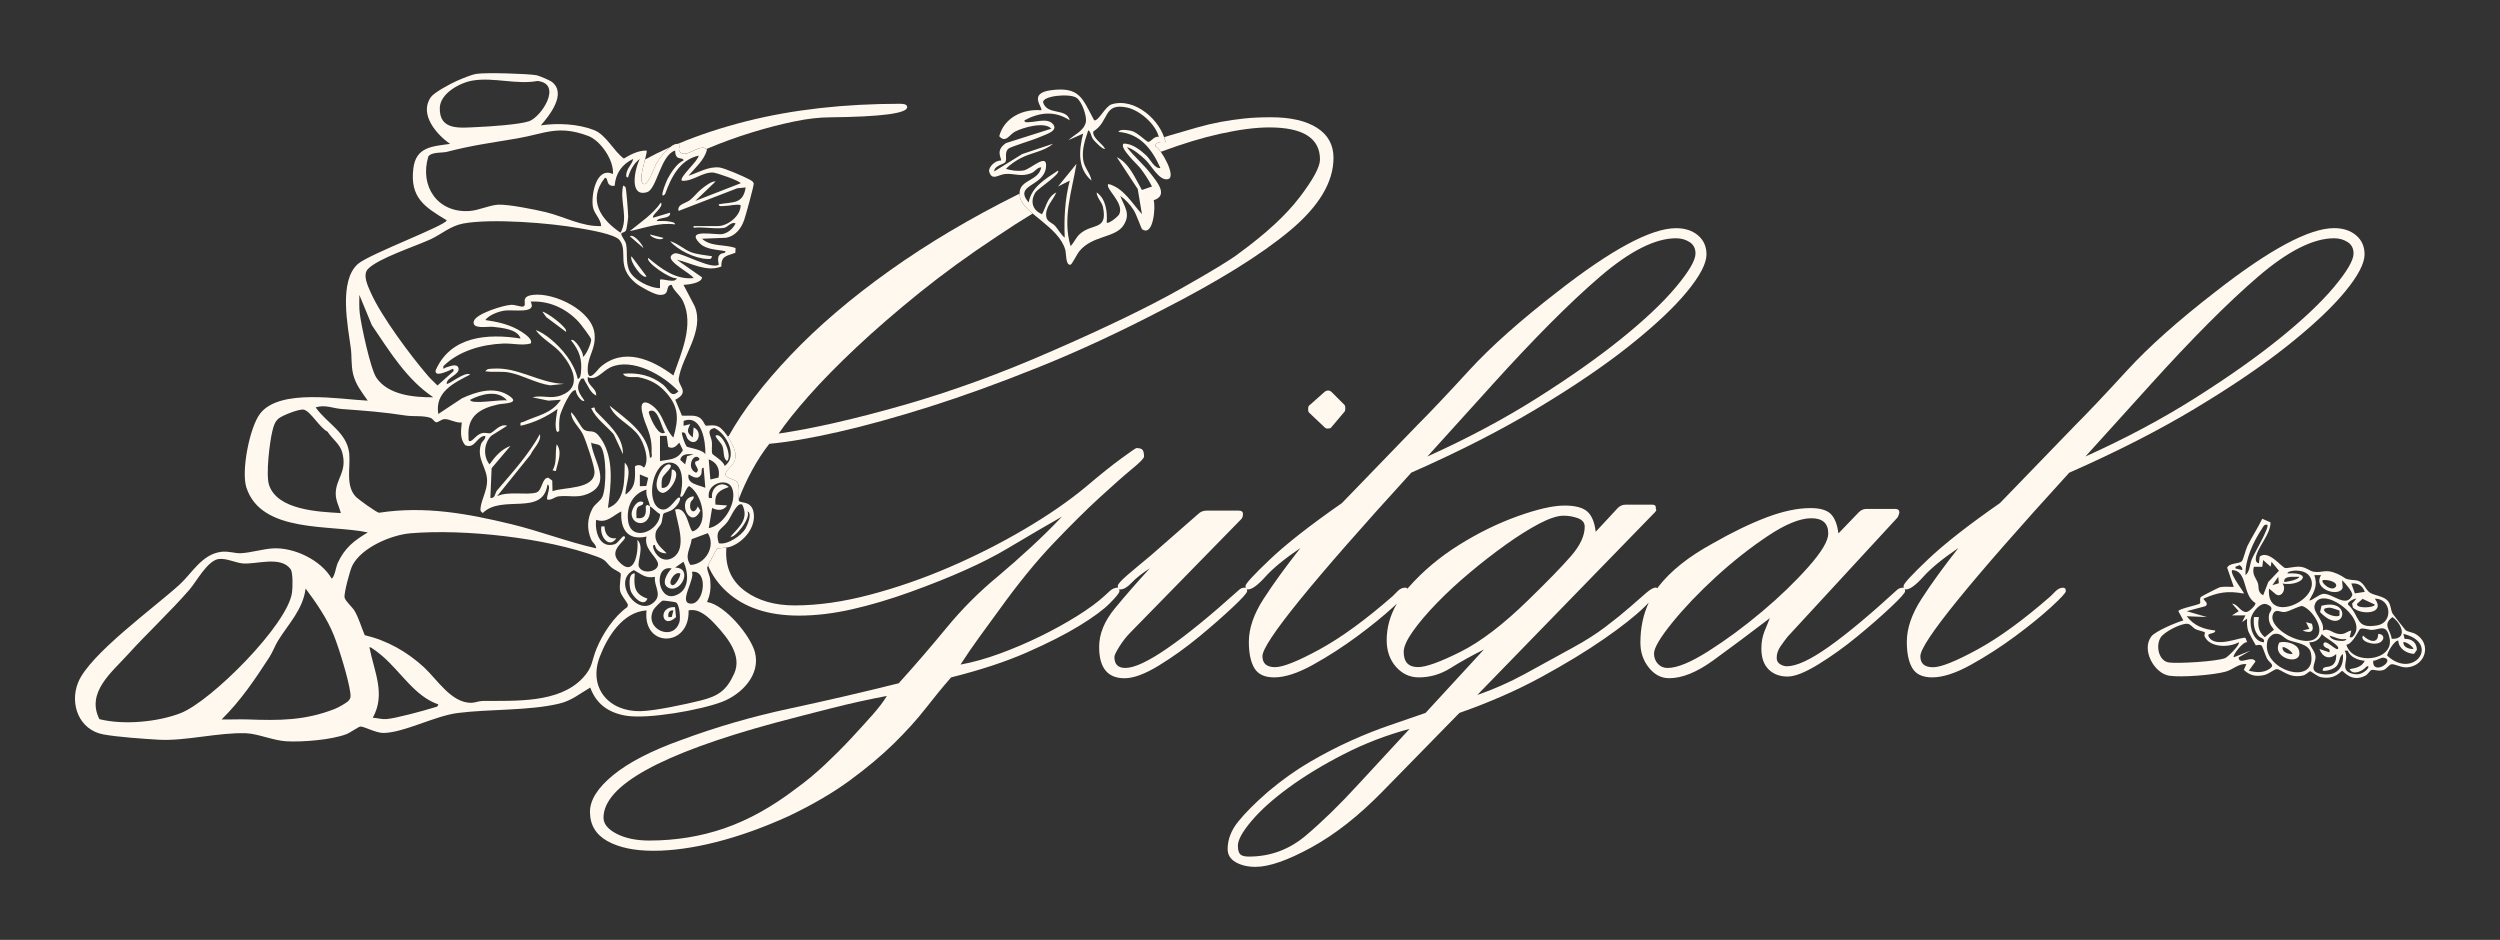
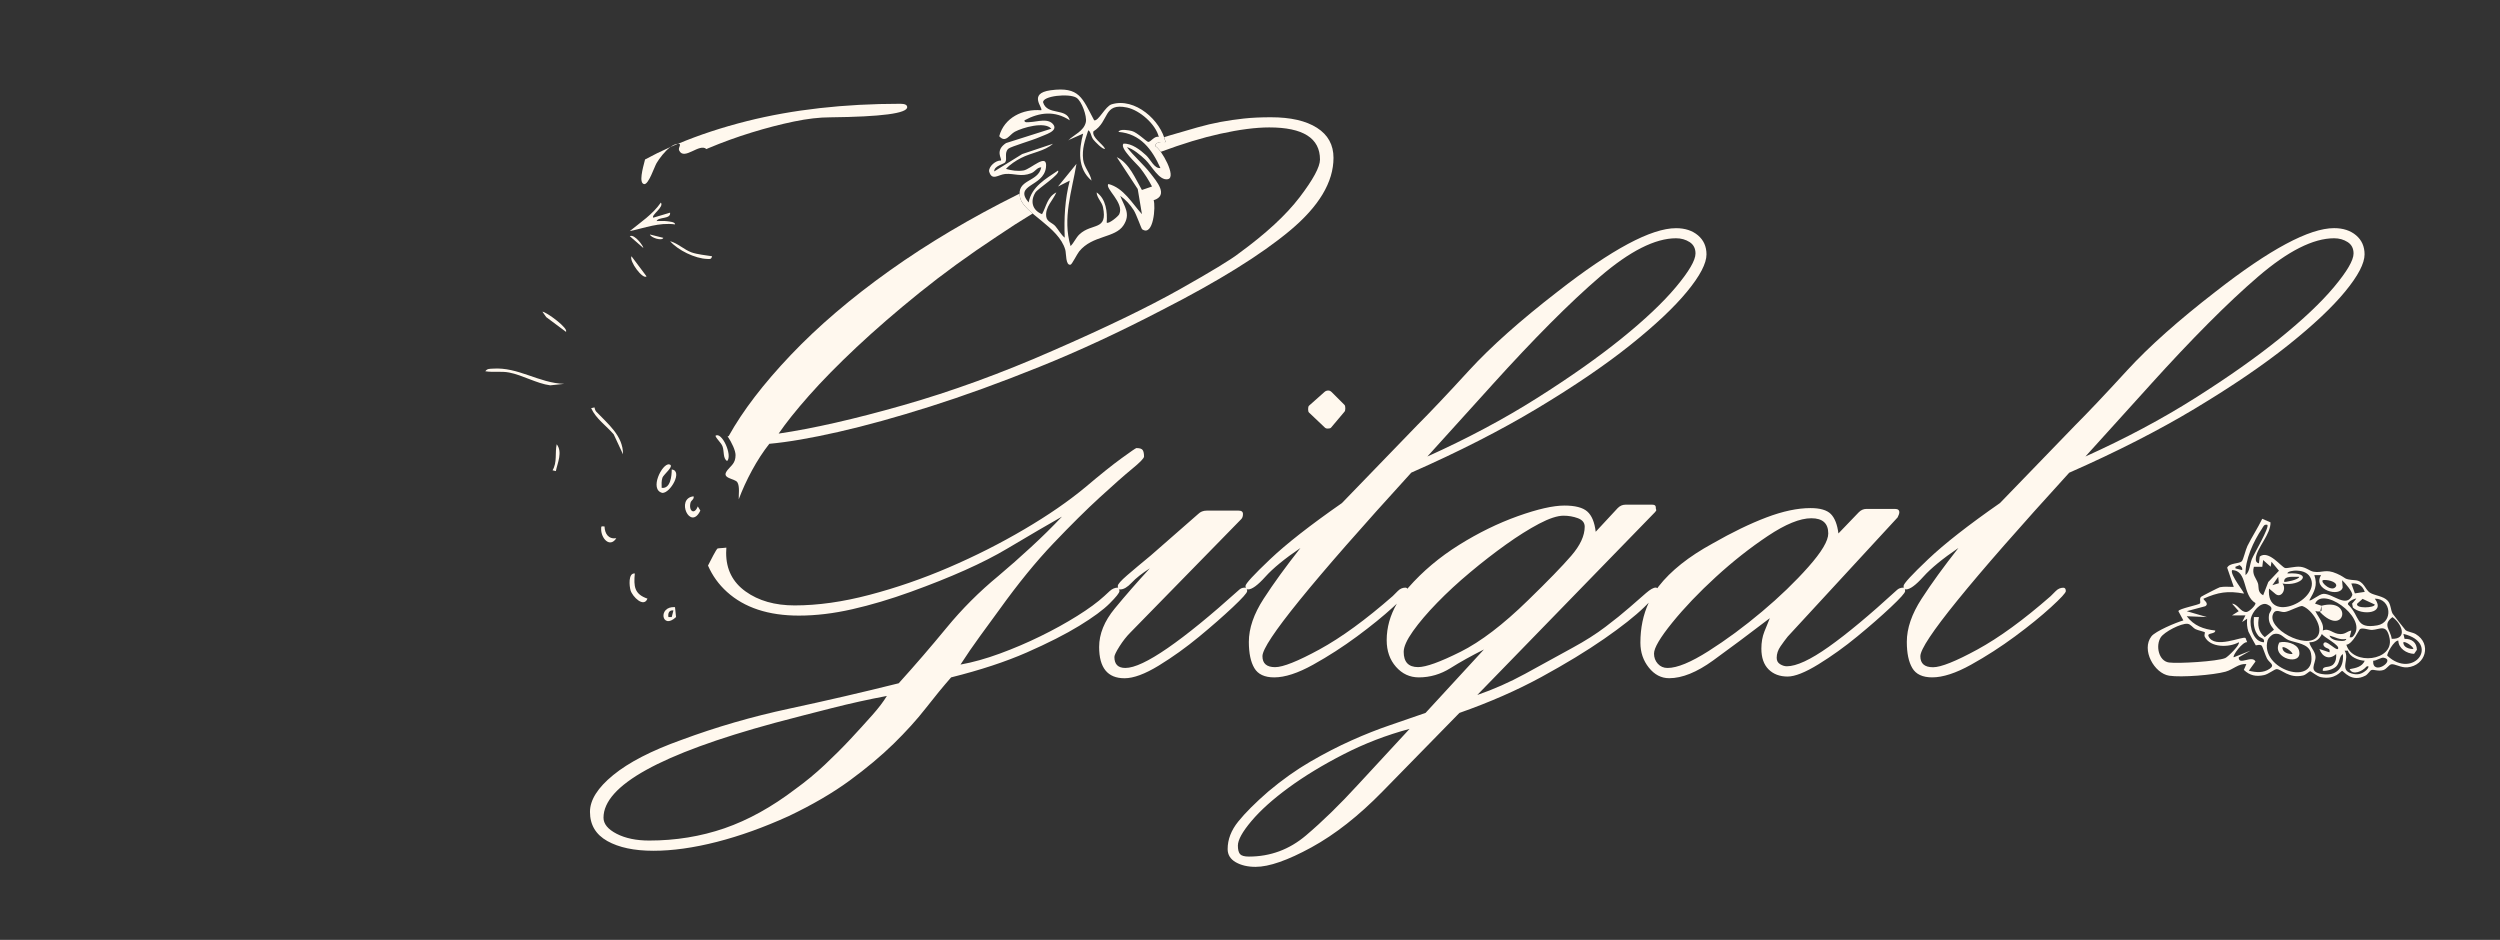
<svg xmlns="http://www.w3.org/2000/svg" id="Layer_1" data-name="Layer 1" viewBox="0 0 841.92 316.51">
  <rect x="0" y="0" width="841.92" height="316.51" fill="#333333" stroke="none" />
  <defs>
    <style>
      .cls-1 {
        fill: #fff8ee;
      }
    </style>
  </defs>
  <g>
    <path class="cls-1" d="M447.37,131.51c-.57,0-1.05.19-1.42.57l-5.13,4.56c-.19.19-.29.57-.29,1.14s.09.95.29,1.14l5.41,5.13c.19.19.47.28.85.28.57,0,.95-.09,1.14-.28l4.56-5.41c.19-.19.28-.57.28-1.14s-.1-.95-.28-1.14l-4.27-4.27c-.38-.38-.76-.57-1.14-.57Z" />
    <path class="cls-1" d="M244.93,158.41c-2.26,2.8,2.54,2.66,3.39,4.01.87,1.36.4,4.39.46,5.73,1.22-3.24,2.7-6.48,4.46-9.72,1.8-3.32,3.75-6.31,5.84-8.97,6.27-.57,14-1.9,23.21-3.99,9.21-2.09,19.51-4.94,30.91-8.55,11.39-3.6,23.69-8.07,36.89-13.39,13.2-5.31,26.92-11.68,41.16-19.09,18.99-9.69,33.37-18.61,43.16-26.78,9.78-8.16,14.67-16.33,14.67-24.5,0-4.37-1.85-7.74-5.55-10.11-3.7-2.37-8.88-3.56-15.52-3.56-3.42,0-6.46.14-9.12.43-2.66.29-5.27.67-7.83,1.14-2.56.48-5.18,1.09-7.83,1.85-2.66.76-5.6,1.62-8.83,2.56-.79.23-1.56.48-2.35.71.2.56.36,1.12.47,1.68-.94-.15-3.73-.13-3.38,1.4.45.23,1.1.93,1.77,1.87,7.32-2.72,14-4.76,20.01-6.08,6.45-1.42,11.96-2.14,16.52-2.14,11.39,0,17.09,3.61,17.09,10.82,0,2.47-2.28,6.69-6.84,12.68s-11.39,12.3-20.51,18.94c-2.66,2.09-9.31,6.12-19.94,12.11-10.64,5.98-24.88,12.87-42.73,20.65-17.28,7.6-34.09,13.72-50.42,18.37-16.33,4.66-30.29,7.83-41.87,9.54,2.47-3.6,5.88-7.88,10.25-12.82,4.37-4.94,9.69-10.35,15.95-16.24,6.27-5.88,13.34-12.01,21.22-18.37,7.88-6.36,16.57-12.68,26.06-18.94,4.06-2.76,8.08-5.33,12.07-7.75-2.13-1.81-3.82-3.55-4.24-5.36-.11-.49-.15-.92-.16-1.33-.13.07-.27.13-.41.2-16.05,7.98-30.53,16.57-43.44,25.78-12.92,9.21-23.98,18.66-33.19,28.34-9.21,9.69-16.19,18.8-20.94,27.35-.12.01-.25.02-.37.03,1.46,2.17,2.69,4.83,2.69,6.35,0,2.78-1.47,3.49-2.8,5.13Z" />
    <path class="cls-1" d="M739.34,137.5c12.34-7.41,22.74-14.48,31.19-21.22,8.45-6.74,14.86-12.77,19.23-18.09,4.37-5.31,6.55-9.49,6.55-12.53,0-2.66-.95-4.79-2.85-6.41-1.9-1.61-4.37-2.42-7.41-2.42-8.36,0-21.65,7.12-39.88,21.36-12.53,9.69-22.46,18.52-29.77,26.49-7.31,7.98-13.15,14.15-17.52,18.52l-25.35,26.21c-10.64,7.41-18.71,13.72-24.21,18.94-5.51,5.23-8.26,8.22-8.26,8.97,0,.24.04.43.1.6-.03,0-.06-.03-.1-.03-.95,0-1.71.28-2.28.85-9.12,8.36-16.76,14.72-22.93,19.09-6.17,4.37-10.87,6.55-14.1,6.55-.76,0-1.52-.24-2.28-.71-.76-.47-1.14-1.18-1.14-2.14,0-1.33.43-2.61,1.28-3.85.85-1.23,1.66-2.32,2.42-3.28l37.03-40.16c.38-.76.57-1.33.57-1.71,0-.76-.48-1.14-1.42-1.14h-9.69c-.95,0-1.81.38-2.56,1.14l-6.84,7.12c-.38-3.04-1.24-5.22-2.56-6.55-1.33-1.33-3.61-1.99-6.84-1.99-4.37,0-9.31,1.05-14.81,3.13-5.51,2.09-11.59,5.03-18.23,8.83-7.98,4.37-14.01,9.16-18.09,14.39-.16.21-.3.42-.45.63-.14-.13-.31-.21-.54-.21-.76,0-1.85.62-3.28,1.85-1.42,1.24-3.28,2.85-5.55,4.84-2.28,1.99-4.98,4.18-8.12,6.55-3.13,2.38-6.79,4.7-10.97,6.98-5.51,3.04-10.87,5.98-16.09,8.83-5.23,2.85-10.59,5.22-16.09,7.12l59.82-61.53c.38-.38.52-.66.43-.85-.1-.19-.14-.47-.14-.85,0-.57-.38-.85-1.14-.85h-9.12c-.95,0-1.81.38-2.56,1.14l-7.41,7.98c-.38-3.23-1.33-5.51-2.85-6.84-1.52-1.33-4.09-1.99-7.69-1.99-3.8,0-9.02,1.19-15.67,3.56-6.65,2.38-13.25,5.6-19.8,9.69-6.55,4.09-12.25,8.88-17.09,14.39-.11.13-.2.25-.31.38-.14-.24-.36-.38-.68-.38-.95,0-1.81.38-2.56,1.14-.76.76-1.33,1.33-1.71,1.71-9.12,7.98-17.33,13.96-24.64,17.95-7.31,3.99-12.3,5.98-14.96,5.98-2.85,0-4.27-1.23-4.27-3.7,0-4.56,16.71-25.16,50.13-61.81,15.95-7.02,30.1-14.24,42.44-21.65,12.34-7.41,22.74-14.48,31.19-21.22,8.45-6.74,14.86-12.77,19.23-18.09,4.37-5.31,6.55-9.49,6.55-12.53,0-2.66-.95-4.79-2.85-6.41-1.9-1.61-4.37-2.42-7.41-2.42-8.36,0-21.65,7.12-39.88,21.36-12.53,9.69-22.46,18.52-29.77,26.49-7.31,7.98-13.15,14.15-17.52,18.52l-25.35,26.21c-10.64,7.41-18.71,13.72-24.21,18.94-5.51,5.23-8.26,8.22-8.26,8.97,0,.28.05.5.13.67-.12-.06-.25-.11-.42-.11-.76,0-1.42.28-1.99.85-9.5,8.55-17.47,15.05-23.93,19.51-6.46,4.46-11.21,6.69-14.24,6.69-2.47,0-3.7-1.23-3.7-3.7,0-.57.57-1.75,1.71-3.56,1.14-1.8,2.37-3.37,3.7-4.7l37.32-38.17c.38-.38.57-.95.57-1.71s-.48-1.14-1.42-1.14h-10.82c-1.14,0-2.09.38-2.85,1.14l-15.95,13.96c-3.23,2.66-5.89,4.89-7.98,6.69-2.09,1.81-3.13,2.99-3.13,3.56,0,.24.04.43.1.6-.03,0-.06-.03-.09-.03-.95,0-1.85.38-2.71,1.14-.85.76-1.47,1.33-1.85,1.71-2.28,2.09-5.32,4.32-9.12,6.69-3.8,2.38-7.93,4.66-12.39,6.84-4.46,2.19-9.02,4.13-13.67,5.84-4.66,1.71-9.07,2.95-13.25,3.7,2.09-3.23,4.27-6.41,6.55-9.54,2.28-3.13,4.46-6.12,6.55-8.97,6.27-8.73,12.34-16.19,18.23-22.36,5.88-6.17,11.11-11.35,15.67-15.52,4.56-4.17,8.16-7.36,10.82-9.54,2.66-2.18,3.99-3.56,3.99-4.13,0-.95-.14-1.66-.43-2.14-.28-.47-1-.71-2.14-.71-.19,0-1.85,1.14-4.99,3.42s-7.17,5.51-12.11,9.69c-5.7,4.75-12.58,9.5-20.65,14.24-8.07,4.75-16.52,9.02-25.35,12.82-8.83,3.8-17.76,6.89-26.78,9.26-9.02,2.38-17.42,3.56-25.21,3.56-6.65,0-12.16-1.57-16.52-4.7-4.37-3.13-6.55-7.45-6.55-12.96,0-.57.02-1.18.07-1.8-1.37.19-2.75.15-3.05.34-.25.15-2.36,4.07-3.13,5.7,1.47,3.38,3.59,6.35,6.39,8.87,5.88,5.32,13.96,7.98,24.21,7.98,5.7,0,11.68-.71,17.95-2.14,6.27-1.42,12.82-3.37,19.66-5.84,13.67-4.94,24.5-9.78,32.47-14.53,7.98-4.74,14.14-8.35,18.52-10.82-3.23,3.42-6.69,6.84-10.4,10.25-3.7,3.42-7.36,6.65-10.97,9.69-6.46,5.32-12.3,11.16-17.52,17.52-5.23,6.36-10.59,12.58-16.09,18.66-12.16,3.04-24.45,5.88-36.89,8.55-12.44,2.66-24.55,6.17-36.32,10.54-10.07,3.6-17.71,7.55-22.93,11.82-5.23,4.27-7.83,8.4-7.83,12.39,0,4.37,1.95,7.64,5.84,9.83,3.89,2.18,9.07,3.28,15.52,3.28s13.58-1,21.36-2.99c7.78-1.99,15.85-4.89,24.21-8.69,7.98-3.8,14.81-7.79,20.51-11.96,5.7-4.18,10.63-8.31,14.81-12.39,4.17-4.09,7.79-8.07,10.82-11.96,3.04-3.89,5.88-7.36,8.55-10.4,9.87-2.47,18.37-5.27,25.5-8.4,7.12-3.13,13-6.12,17.66-8.97,4.65-2.85,8.07-5.36,10.25-7.55,2.18-2.18,3.28-3.56,3.28-4.13,0-.26-.03-.46-.08-.64.1.04.22.07.36.07,1.14,0,2.42-.76,3.85-2.28,1.42-1.52,3.46-3.13,6.12-4.84-4.37,4.75-8.31,9.26-11.82,13.53-3.52,4.27-5.27,8.59-5.27,12.96,0,7.03,2.85,10.54,8.55,10.54,3.04,0,6.88-1.42,11.54-4.27,4.65-2.85,9.16-6.08,13.53-9.69,4.37-3.6,8.16-6.93,11.39-9.97,3.23-3.04,4.84-4.84,4.84-5.41,0-.28-.05-.5-.13-.67.12.06.25.1.42.1,1.33,0,3.28-1.42,5.84-4.27s6.5-6.08,11.82-9.69c-4.94,6.27-9.07,11.96-12.39,17.09-3.33,5.13-4.99,9.97-4.99,14.53,0,3.8.61,6.74,1.85,8.83,1.23,2.09,3.46,3.13,6.69,3.13,3.6,0,7.98-1.42,13.1-4.27,5.13-2.85,10.06-6.03,14.81-9.54,4.75-3.51,8.78-6.79,12.11-9.83.46-.42.88-.81,1.27-1.18-2.25,3.92-3.41,8.01-3.41,12.29,0,3.61,1.04,6.6,3.13,8.97,2.09,2.37,4.65,3.56,7.69,3.56,3.8,0,7.36-1.05,10.68-3.13,3.32-2.09,7.07-4.17,11.25-6.27l-19.66,21.36c-3.8,1.33-7.79,2.71-11.96,4.13-4.18,1.42-8.5,3.13-12.96,5.13-4.46,1.99-9.07,4.37-13.82,7.12-4.75,2.75-9.49,6.12-14.24,10.11-4.37,3.8-7.74,7.17-10.11,10.11-2.37,2.94-3.56,6.03-3.56,9.26,0,1.9.9,3.37,2.71,4.42,1.81,1.04,4.04,1.57,6.69,1.57,4.56,0,10.82-2.19,18.8-6.55,7.98-4.37,15.95-10.64,23.93-18.8l25.92-26.49c10.25-3.61,19.46-7.65,27.63-12.11,8.16-4.46,15.19-8.73,21.08-12.82,5.88-4.08,10.4-7.64,13.53-10.68.56-.54,1.05-1.03,1.51-1.5-1.85,4-2.8,8.47-2.8,13.46,0,3.23.95,6.03,2.85,8.4,1.9,2.37,4.17,3.56,6.84,3.56,4.37,0,9.3-1.99,14.81-5.98,5.51-3.99,11.87-8.73,19.09-14.24-.57,1.33-1.19,2.85-1.85,4.56-.67,1.71-1,3.61-1,5.7,0,3.04.81,5.37,2.42,6.98,1.61,1.61,3.75,2.42,6.41,2.42,2.47,0,5.93-1.38,10.4-4.13,4.46-2.75,8.83-5.88,13.1-9.4,4.27-3.51,8.02-6.79,11.25-9.83,3.23-3.04,4.84-4.84,4.84-5.41,0-.26-.03-.47-.08-.64.1.04.22.07.36.07,1.33,0,3.28-1.42,5.84-4.27s6.5-6.08,11.82-9.69c-4.94,6.27-9.07,11.96-12.39,17.09-3.33,5.13-4.99,9.97-4.99,14.53,0,3.8.61,6.74,1.85,8.83,1.23,2.09,3.46,3.13,6.69,3.13,3.6,0,7.98-1.42,13.1-4.27,5.13-2.85,10.06-6.03,14.81-9.54,4.75-3.51,8.78-6.79,12.11-9.83,3.32-3.04,4.99-4.84,4.99-5.41,0-.76-.29-1.14-.85-1.14-.95,0-1.81.38-2.56,1.14-.76.76-1.33,1.33-1.71,1.71-9.12,7.98-17.33,13.96-24.64,17.95-7.31,3.99-12.3,5.98-14.96,5.98-2.85,0-4.27-1.23-4.27-3.7,0-4.56,16.71-25.16,50.13-61.81,15.95-7.02,30.1-14.24,42.44-21.65ZM723.95,129.8c14.24-15.76,26.39-27.96,36.46-36.6,10.06-8.64,18.61-12.96,25.64-12.96,1.71,0,3.23.43,4.56,1.28,1.33.85,1.99,2.14,1.99,3.85,0,2.28-2.19,6.03-6.55,11.25-4.37,5.23-10.5,11.02-18.37,17.38-7.88,6.36-17.38,13.06-28.49,20.08-11.11,7.03-23.41,13.58-36.89,19.66l21.65-23.93ZM502.34,129.8c14.24-15.76,26.39-27.96,36.46-36.6,10.06-8.64,18.61-12.96,25.64-12.96,1.71,0,3.23.43,4.56,1.28,1.33.85,1.99,2.14,1.99,3.85,0,2.28-2.19,6.03-6.55,11.25-4.37,5.23-10.5,11.02-18.37,17.38-7.88,6.36-17.38,13.06-28.49,20.08-11.11,7.03-23.41,13.58-36.89,19.66l21.65-23.93ZM293.69,240.9c-2.19,2.47-4.61,5.13-7.26,7.98-2.66,2.85-5.55,5.74-8.69,8.69-3.13,2.94-6.41,5.65-9.83,8.12-7.98,6.08-15.95,10.49-23.93,13.25-7.98,2.75-16.43,4.13-25.35,4.13-4.37,0-8.02-.76-10.97-2.28-2.95-1.52-4.42-3.33-4.42-5.41,0-10.82,19.18-21.46,57.54-31.9,6.45-1.71,12.86-3.37,19.23-4.98,6.36-1.62,12.58-2.99,18.66-4.13-1.14,1.9-2.8,4.08-4.99,6.55ZM491.8,219.53c-6.84,3.42-11.58,5.13-14.24,5.13-3.23,0-4.84-1.71-4.84-5.13,0-1.71,1.04-4.03,3.13-6.98,2.09-2.94,4.79-6.12,8.12-9.54,3.32-3.42,7.02-6.84,11.11-10.25,4.08-3.42,8.12-6.55,12.11-9.4,3.99-2.85,7.69-5.17,11.11-6.98,3.42-1.8,6.17-2.71,8.26-2.71,1.71,0,3.32.29,4.84.85,1.52.57,2.28,1.52,2.28,2.85,0,3.04-1.52,6.32-4.56,9.83-3.04,3.52-7.88,8.5-14.53,14.96-8.36,8.17-15.95,13.96-22.79,17.38ZM457.33,264.26c-6.08,6.65-11.92,12.34-17.52,17.09-5.6,4.75-12.01,7.12-19.23,7.12-1.52,0-2.51-.29-2.99-.85-.47-.57-.71-1.52-.71-2.85,0-1.9,1.52-4.66,4.56-8.26,3.04-3.61,7.22-7.36,12.53-11.25,5.32-3.89,11.49-7.65,18.52-11.25,7.02-3.61,14.43-6.46,22.22-8.55l-17.38,18.8ZM593.35,206c-5.98,5.03-11.96,9.45-17.95,13.25-5.98,3.8-10.59,5.7-13.82,5.7-1.33,0-2.42-.47-3.28-1.42-.85-.95-1.28-2.09-1.28-3.42,0-1.9,2.04-5.36,6.12-10.4,4.08-5.03,8.97-10.16,14.67-15.38,5.7-5.22,11.54-9.83,17.52-13.82,5.98-3.99,10.87-5.98,14.67-5.98s5.7,1.71,5.7,5.13c0,2.47-2.23,6.22-6.69,11.25-4.46,5.03-9.68,10.07-15.67,15.1Z" />
    <path class="cls-1" d="M228.73,50.69c1.67,3.51,6.89-2.65,9.16-.49.23-.1.45-.2.68-.3,4.74-1.99,9.59-3.75,14.53-5.27,4.94-1.52,9.69-2.75,14.24-3.7,4.56-.95,8.64-1.42,12.25-1.42,17.28-.19,25.92-1.33,25.92-3.42,0-.76-.76-1.14-2.28-1.14-18.99,0-36.23,1.95-51.7,5.84-8.42,2.12-16.15,4.68-23.22,7.64,1.57-.06-.09,1.2.42,2.27Z" />
  </g>
  <path class="cls-1" d="M216.9,62c1.5.3,3.47-5.83,4.22-7.08.91-1.52,2.74-4,4.65-5.41-2.98,1.32-5.82,2.72-8.54,4.2-.84,3.23-2.13,7.93-.32,8.29Z" />
  <path class="cls-1" d="M228.19,48.43c-.78.06-1.61.48-2.43,1.08.84-.37,1.7-.73,2.55-1.09-.04,0-.08,0-.12,0Z" />
-   <path class="cls-1" d="M182.1,42.22c5.67-.83,12.55-.53,17.94,1.58,4.12,1.61,6.56,7.03,10.05,9.6,2.3-1.4,4.83-2.73,7.64-2.69.62.62-3.52,10.76-.84,11.3,1.5.3,3.47-5.83,4.22-7.08,1.3-2.17,4.47-6.29,7.08-6.49,1.79-.14.02,1.17.54,2.27,1.73,3.63,7.22-3.05,9.37-.26-1.02,3.63-3.96,5.97-6.22,8.74,3.37-1.1,6.65-3.18,10.4-2.79,1.7.18,8.4,3.11,10.11,4.05.56.31,1.31.67,1.44,1.36.12.63-2.8,11.13-3.26,12.4-1.01,2.8-2.94,5.28-6.01,5.86l-8.15.32c3,2.78,7.54,1.82,11.3,3.12l-.06,1.62c-2.84,1.11-4.82.92-4.71,4.62-5.06,1.99-10.13-1.19-15.02-2.29l8.49,5.93c.02,1.94-4.77,2.49-6.23,2.54l3.79,7.23c3.33,8.32-4.25,16.76-5.39,24.27-.38,2.48,3.96,4.57-1.16,7.19l2.23,5.35c1.69.14,3.42-.23,5.09.28,2.01.61,2.45,2.77,2.91,3.06.38.24,2.67-.51,4.37.4,2.25,1.2,5.71,7.01,5.71,9.57,0,2.78-1.47,3.49-2.8,5.13-2.26,2.8,2.54,2.66,3.39,4.01,1.06,1.66.13,5.82.59,6.34.68.77,4.21-.15,4.89,3.87.83,4.89-3.22,9.72-7.56,11.39-1.65.64-4.24.46-4.66.71-.31.19-3.4,6.02-3.41,6.39-.04,1.14.88,2.72,1,4.04.27,2.9.08,4.91-1.07,7.57,6.04.93,14.69,11.38,16.14,16.94,1.98,7.6-4.5,14.16-11.06,16.68-7.21,2.77-24.96,5.91-32.37,4.67-5.82-.97-9.99-3.88-12.03-9.47-3.62,2.08-6.22,4.4-10.43,5.4-10.27,2.45-23.38,1.79-34.17,3.16-7.76.98-18.01,6.59-24.98,6.73-2.57.05-6.71-2.27-7.81-2.16-.74.07-3.37,2.05-4.75,2.57-4.99,1.91-14.81,2.7-20.22,2.39-4.38-.25-9.62-2.57-13.57-2.71-9.32-.32-20.53,2.71-29.44,2.18-5.14-.31-13.71-.89-18.58-1.78-8.17-1.49-11.44-10.18-8.54-17.45,3.79-9.51,25.84-25.38,34.23-33.05,4.11-3.76,7.46-10.12,13.89-10.98,2.59-.35,4.72.56,6.68.46,3.43-.18,7.41-1.43,10.81-1.63,7.13-.41,16.17,3.92,19.79,10.16,1.01-.47,1.46-4.01,2.06-5.29,2.39-5.08,5.4-7.43,10.11-10.25-12.57-2.71-35.81.42-40.88-15.1-1.8-5.49,1.07-20.43,4.7-25.01,6.66-8.39,26.69-4.71,36.18-4.26-2.01-2.85-4.08-5.41-4.93-8.91-.75-3.04-.4-5.94-.79-8.82-1.02-7.51-4.1-22.52,2.37-28.29,3.74-3.33,29.93-13.05,29.93-14.73-7.55-4.52-12.42-7.67-11.24-17.46.88-7.27,6.37-7.42,12.38-8.26-4.64-3.21-10.53-10.05-6.46-15.78,1.11-1.56,6.68-4.55,8.7-5.43,1.73-.76,4.91-2.11,6.66-2.38,3.14-.49,17.02-.07,20.19.46.79.13,4.45,1.69,5.14,2.21,5.16,3.91-.71,11.29-3.69,14.7ZM159.33,27.1c-4.35.68-11.06,4.28-11.22,9.18-.25,7.9,7.07,6.74,12.77,6.5,3.84-.16,14.02-.82,17.28-1.95,4.12-1.42,11.43-12.56,2.89-13.56-7.15,1.29-14.62-1.28-21.73-.17ZM206.42,58.61c.38-4.64-4.17-11.28-8.36-12.84-10.16-3.78-14.44-.79-23.76.82-8.64,1.49-15.12,2.29-23.74,4.53-1.73.45-5.17-.03-6.32,1.59-3.01,10.02,3.11,19.06,13.84,18.35,3.22-.21,6.73-1.99,9.74-2.13,3.34-.16,12.31,1.63,15.88,2.49,6.22,1.49,12.25,4.96,18.75,4.71-.1-2.43-2.41-4.13-2.79-6.53-.62-3.89,1.1-13.59,6.75-10.99ZM244.04,76.7c-2.86.58-7.38-.43-10.46,0v-.57h8.2c3.26,0,7.77-3.44,7.63-7.08-1.78-.37-3.51.3-5.35.31-.65,0-2.13.37-1.99-.58,4.77-.84,8.15.07,9.05-5.65l-2.83.27-19.78,7.64c-.54-2.31,2.54-2.58,3.92-3.71s2.41-2.56,3.73-3.62c1.14-.92,3.68-2.92,4.79-2.56l-6.78,6.5,15.25-5.93c0-.72-8.13-3.59-9.37-3.62-3.65-.1-6.84,3.07-10.41,2.77-1.12-1.08,5.52-6.63,5.65-8.47-6.41,1.45-9.27,7.32-11.32,12.99-2.35,2.27.59-4.65.83-5.11,1.1-2.05,3.23-5.46,5.39-6.2-.03-1.06-1.56-.39-2.32-1.35-.42-.53-.49-1.37-.51-2.03-4.86,1.45-6.19,13.04-9.45,14.01-6.23,1.87-4.13-7.99-2.43-11.19-1.97,1.36-3.35,3.95-3.96,6.21-.99.15-.58-1.31-.43-1.85.48-1.71,1.88-2.71,2.13-4.37-3.81,1.86-5.89,4.84-6.22,9.04-.85.09-1.35.1-1.98-.55-.57-.59-.54-2.66-1.41-1.99-5.76,7.35-1.26,13.91,5.38,18.36,2.77-5.05-.36-10.54.85-15.81.11-.16.72.29.85.56.22.44.88,8.68.86,9.87,0,.61-.52,4.01-.68,4.47-.32.89-1.64.79-1.64,1.24-.01.92,1.38,2.34,1.61,3.49.55,2.66-.14,5.81.96,8.64,1.32,3.38,6.98,6.2,10.47,6.21v-2.83c.62-.63,5.12,1.43,5.66-.56-1.88.63-10.76-5.49-9.61-6.79,4.29,3.61,9.29,7.46,15.27,6.78-.95-1.59-8.59-5.33-7.67-7.35.23-.5.99-1.02,1.62-1.01,2.42.02,12.22,5.57,14.53,3.84-.17-.92-.49-2.15.06-3.01.88-1.35,2.09-.4,2.19-1.51-3-.64-6.5-.44-8.79-2.8-4.8-4.95,5.65-2.54,7.81-2.99,1.91-.39,3.5-1.86,4.37-3.54-1.17-.81-2.8,1.24-3.67,1.42ZM226.21,95.92c-2.53.14-.1,3.62-4.19,3.38-1.68-.1-6.52-2.78-7.94-3.96-6.75-5.6-2.46-10.5-5.37-14.41-1.58-2.12-10.47-3.52-13.47-4.06-9.86-1.78-29.59-3.36-39.17-1.61-4.41.81-7.43,3.65-11.07,5.33-5.15,2.36-17.76,6.46-21.09,10.01-1.87,1.99-.06,5.63.97,7.97,3.55,8,13.49,21.35,19.36,28.13.96,1.11,2.08,2.06,3.09,3.12l5.38-4.8c.2-1.46-.67-.54-1.4-.26-.91.34-4.99,2.34-4.6-.05,5.06-11.55,17.5-12.46,28.62-10.7-1.1-3.24-6.38-3.59-9.34-3.95-1.71-.2-7.18.99-6.42-1.89.68-2.54,10.09-5.44,12.65-5.52,1.25-.04,3.27.76,3.91.59,1.79-.47-1.44-3.38,3.43-3.94,7.21-.83,19.99,5.32,20.68,13.26.44,4.94-2.16,7.15-2.31,11.37-.21,5.85,3.24.57,4.26-.31,7.86-6.79,17.33-2.59,24.59,2.83,2.65-7.64,7.02-17,3.25-25-1.06-2.24-3.05-3.28-3.82-5.52ZM145.9,133.78c-8.98-6.02-14.7-15.47-20.67-24.27l-4.21-10.19c0,2.12-.12,4.22.15,6.34.52,4.12,3.6,18.59,5.59,21.54,3.94,5.83,12.63,6.65,19.14,6.59ZM196.25,120.22c1.19-.56,2.95-4.87,2.84-5.91-.06-.63-3.55-5.2-4.26-5.96-4.16-4.47-9.94-7.16-16.13-6.77,2.31,4.32-5.87,2.52-9.08,3.07-2,.35-4.97,1.48-6.19,3.13,3.79.56,7.35,1.29,10.76,3.1,1.1.59,5.62,3.2,4.51,4.81-3,.77-6.02-.12-9.32.01-7.15.3-14.93,2.49-20.08,7.63-.11,1.48.22.59.96.4.97-.25,3.62-1.51,4.12.17.68,2.32-4.08,3.12-3.95,5.35.51.5,6.22-4.36,7.91-3.11-5.51,2.82-11.98,5.9-10.74,13.28l7.99-5.29c4.62-2.12,10.46-4.02,15.23-1.23,5.23,3.06-1.21,2.89-2.99,3.28-6.1,1.34-10.57,3.9-10.04,10.88.05.61-.3,1.89.84,1.4.86-.37,1.99-2.15,3.68-2.59,1.19-.31,2.23.23,2.85.01,1.24-.44,3.26-3.34,5.63-2.5l-5.37,3.39c-2.45,2.49-2.81,6.85-.56,9.6,1.88-2.64,3.94-5.06,7.06-6.21l-6.36,7.51-.42,10.01c1.67.27,1.52-1.68,2.26-2.54,5.16-6.05,10.51-11.9,14.43-18.93.58,2.42-2.25,4.83-3.21,6.97l-11.22,13.94c3.72-1.82,9.98-.28,13.18-1.24,2.13-.63,1.82-4.99,4.07-5l1.33.96.09,3.58c3.84-1.48,14.11-.46,14.15-6.48.01-1.92-2.9-10.54-3.87-12.56-1.27-2.66-3.94-4.51-4.06-7.52,1.48.91,3.26,5.21,4.52,5.93,1.99,1.15,3.09-.72,5.56,2.92,4.57,6.72,3.38,15.8,2.36,23.36,6.06-2.07,5.5-9.91,5.66-15.26,2.81,2.59.1,7.53.27,10.74,3.63-2.54,3.22-5.53,3.17-9.54,1.22-.64,2.05-.44,3.06.49,2-2.61-.02-8.22-1.74-10.69-2.78-3.99-8.17-5.77-9.86-10.21,5.77,4.78,12.97,9.19,13.58,17.52.99.13.53-1.28.56-1.97.25-6.46-2.29-8.51-3.25-13.72-.89-4.82,3.16-2.76,5.25-.15,2.21,2.76,2.83,6.68,5.35,9.06,1.85-6.44,1.88-10.49-2.83-15.54-2.48-2.65-5.32-4.03-8.82-4.75-1.52-.31-4.47.53-5.31-1.19,4.99-.46,9.58.56,13.52,3.72,1.91,1.52,2.66,4.73,5.13,2.21-4.98-5.44-15.52-11.42-22.82-8.12-2.7,1.22-4.86,4.73-7.7,3.32-.47,2.81,3.02,3.61,2.82,6.22-2.01-.94-2.71-3.29-3.82-4.92-.34-.5.09-1.05-1.25-.73-1.98,3.06-.79,4.68,1.12,7.34-.86.81-3.07-2.38-2.84-3.38-1.6-1.2-5.12,7.13-5.39,8.45-.35,1.72-.3,3.38-.26,5.11-.72.94-1.02-.06-1.13-.83-.3-2.21.24-4.37.56-6.51-3.78,2.66-7.9,4.63-12.43,5.65-.28-1.48.28-.99,1.12-1.39,4.54-2.12,9.19-2.59,12.44-7.37l-4.22.3-5.39-1.13c3.56-.86,6.05.72,9.78-.69,7.27-2.76,3.65-9.68.07-13.96-2.57-3.08-6.32-4.74-8.72-7.96,1.59.43,3.53,1.8,4.8,2.83,4.17,3.38,8.17,8.21,9.35,13.55.83.1,1.01-1.47,1.07-2.02.51-4.57-.53-7.47-3.34-10.97,1.07-1.03,4.53,4.31,3.97,5.65ZM170.79,134.91c-3.06-3.79-8.81-2.18-12.45-.28,0,1.79,11.04-.3,12.45.28ZM155.51,142.27c-1.91.29-4.21-1.26-5.91-1.12-1.03.08-2.04,1.19-2.77,1.04-.57-.12-1.05-1.2-1.91-1.49-2.46-.82-5.83-.38-8.29-.76-7.71-1.2-13.8-1.63-21.55-2.2-2.98-.22-5.51-1.56-8.78-.55,3.75,5.38,10.59,8.42,11.31,15.54.47,4.68-1.37,10.91,2.31,14.65.81.82,6.85,5.18,7.72,5.3,15.34-2.38,29.89.27,44.74,3.89,9.59,2.34,18.76,5.92,28.38,8.09,0-1.34-1.19-1.79-1.72-3.08-1.44-3.49-1.3-6.93.48-10.32.86-1.63,2.7-2.48,3.36-3.99,1.4-3.19,1.45-14.66-.7-17.09-.65-.74-2.21-.55-3.11-1.13.67,6.2,7.26,13.68-1.11,17.26-3.58,1.53-6.33.41-9.89.85-1.28.16-2.29,1.36-3.7,1.1-.7-.74,1.49-4.51,0-5.08-1.53,10.84-15.36,3.16-21.79,9.59-.87-.63-.85-.83-.73-1.83.33-2.81,2.25-5.84,2.19-9.17-.08-4.42-3.63-7.25-2.05-12.19.34-1.06,1.61-1.57,1.44-2.79-2.9,0-3.4,4.58-6.79,3.13-1.88-2.34-1.37-4.94-1.13-7.65ZM114.79,172.78c-.55-2.17-1.74-4.15-1.73-6.5,0-5.22,4.01-7.33,2.17-13.99-.78-2.81-3.41-4.53-4.94-6.93-2.58-1.25-5.61-6.74-7.92-7.39-1.43-.4-7.24,1.92-8.47,2.91-1.32,1.06-1.73,2.5-2.13,4.09-.97,3.83-2.3,14.94-1.16,18.37,2.8,8.43,16.63,9.02,24.19,9.45ZM223.96,145.65c-1.14-1.48-2.26-7.91-4.8-7.34-1.02.23-.62.86-.39,1.5.51,1.46,3.04,7.4,5.19,5.84ZM237.53,153c.16-4.28-1.23-13.56-7.3-11.25l-.04,1.64,2.25-.56c-1.05,2.24-1.25,2.75.86,4.51l.28-3.39c3.39,1.43,1.29,6.88-1.68,4.21-1.13-1.01-.56-2.81-2.28-2.52.02,1.12,1.04,3.99,1.63,4.73.31.39,5.35.95,6.28,2.61ZM239.92,152.88c.2.34,3.85,2.49,4.12,4.06,4.57-3.31.7-10.78-3.39-12.79-3.02.6-1.2,2.53-.91,4.66.16,1.17-.23,3.36.18,4.06ZM224.52,146.78h-2.26s0,8.48,0,8.48c3.34-.61,5.84-.33,7.72-3.65l-1.22-2.55c-1,1.19-2.07,2.27-3.72,1.44l-.53-3.72ZM233.57,153c-1.76-.12-4.08-.32-4.47,1.89l1.64,1.49.65-2.75,2.18-.63ZM235.27,154.13c-1.95-1.6-4.27,3.68-.85,5.07,1.6-1.11-.51-2.07-.33-3.62.03-.24,2.28-.54,1.17-1.45ZM241.97,160.83c.6-2.88-.56-5.18-3.3-6.13l.56,6.78,2.74-.65ZM229.05,167.12c1.05-3.67,1.56-12.03-4.19-11.29-5.28.68-7.37,13.34-2.58,15.54,3.36,1.54,5.64-4.92,6.77-3.68.02,1.37-1.24,2.87-2.24,3.69-1.18.96-3.05,1.29-3.29,1.52-.41.4-.44,2.51-.85,3.4-.52,1.12-1.62,1.77-1.87,3.22-.55,3.25,1.81,4.85,3.72,6.81-1.83.09-3.7-.9-3.97-2.82-1.02-.15-.52,1.24-.31,1.72,1.2,2.76,3.82,4.24,6.52,2.48,4.72-3.08,1.29-11.66.59-16.08,4.12-1.48,4.6,7.03,5.97,7.33,5.67-2.08,3.26-12.42-1.17-15.23-1.1-.01-2.01,4.58-3.11,3.38ZM237.53,164.3l-.57-6.78c-1.01-.07-.43,1.39-.84,2.25-1.24,2.53-4.1-.19-4.23,0-.7,3.29,3.49,3.51,5.65,4.52ZM218.29,160.94l-2.81-1.16v3.96s2.18-.08,2.18-.08l.63-2.72ZM238.67,177.86c5.14-.84,9.94-9.05,7.77-13.7-1.53-3.27-7.86-1.53-7.79,2.67.02,1.12.05.91,1.15.86-.5-3.27,2.85-6.07,5.65-3.68-3.11,1.11-4.93,2.1-4.51,5.93l3.95.28c-1.28,1.83-3.2,1.79-5.07.85l-1.13,6.78ZM218.87,170.52c-.21-1.83-1.54-3.59-1.13-5.65-4.74,1.36-6.8,5.71-6.23,10.47.9,7.46,10.52,3.72,10.8-2.19-1.27-.66-2.28-2.03-3.44-2.63.85,7.29-6.06,6.81-6.16,2.56-.04-1.56,1.84-5.1,3.9-3.97.24,1.34-1.47.87-1.99,1.96s-.25,2.29-.27,3.41c3.1.38,3.31-1.43,3.1-3.96.61-.84.76-.34,1.43,0ZM249.97,169.96c-1.68-1.14-3.88,4.24-4.85,5.6-2.09,2.93-4.46,2.67-3.05,7.39,2.82.68,7.61-2.58,8.96-4.88.58-1,2.49-5.32.66-5.85,1.49,2.17-4.58,9.43-5.66,8.47,2.96-3.27,6.26-5.98,3.95-10.73ZM217.74,180.69c-6.37,1.47-8.91-2.51-8.49-8.47-2.92,1.43-4.89,4.12-8.48,2.83-.54,3.97,1.19,9.83,6.25,8.22,1.31-.42,2.7-3.33,3.36-2.57,1.04,1.19-5.73,4.23-2.08,8.3,5.33,5.95,6.8-2.88,6.33-7.18,2.51,2.23-.17,7.53.53,9.04,1.42,3.02,7.62,1.4,6.26-1.66-1.04-2.33-4.65-4.73-3.68-8.5ZM122.84,213.91c7.54,1.77,14.32,5.61,19.98,10.84,4.35,4.02,9.15,11.94,15.81,11.94,1.33,0,2.58-.62,3.94-.63,10.93-.1,25.6.83,33.62-7.66,3.57-3.79,2.95-5.7,4.72-9.98,2.06-5,5.9-10.87,10.37-13.98l.19-.76c-.66-1.58-2.29-3.05-2.64-4.74s.43-5.41.18-5.8c-.36-.58-2.32-1.35-3.09-2.03-2.04-1.81-1.55-2.43-4.84-3.64-17.16-6.34-44.6-9.4-62.8-7.88-6.54.55-16.54,4.78-19.64,10.9-.78,1.54-2.87,9.38-2.6,10.72.26,1.26,2.61,3.19,3.39,4.54,1.47,2.56,2.26,5.48,3.41,8.18ZM232.5,190.25c5.08-.13,8.67-6.35,5.87-10.7l-5.43,2.02c-.45,3.37-2.55,5.5-.45,8.67ZM33.46,242.18c8.05,2.05,19.67.99,27.42-2.04,10.2-3.99,35.95-29.7,37.46-40.57.23-1.63.36-6.75-.48-7.9-3.33-4.6-11.66-1.5-16.16-1.93-2.36-.23-5.28-1.71-7.84-1.51-3.86.29-7.66,7.58-9.98,10.26-6.65,7.66-14.18,14.58-20.93,22.04-5.36,5.92-14,12.7-9.48,21.66ZM230.17,189.17l-2.82,1.98c6.19.09,1.91,8.88-2.27,6.78-2.65-1.32-.31-5.12,1.13-6.5-6.24-1.24-4.78,10.89.95,9.19,5.05-1.5,4.92-7.46,3-11.45ZM220.56,194.26c-3.18.65-4.57-.92-7.08-2.27-7.75,3.65,1.51,16.57,7.09,10.47,2.34-2.56-.45-5.18,0-8.21ZM233.01,192.56c1.17,2.62-4.81,10.63-.3,10.73s5.96-11.44.3-10.73ZM229.05,193.13c-1.93-.97-4.57,3.63-2.55,3.94,1.13.17,2.93-3.56,2.55-3.94ZM117.45,235.91c.76-.93.66-1.58.51-2.67-.58-4.52-3.8-14.95-5.56-19.36-2.24-5.58-5.9-10.88-9.48-15.68-.89,7.11-5.86,11.98-9.29,17.57-1.1,1.79-1.78,3.81-2.92,5.56-4.91,7.57-9.61,14.57-16.07,20.95,2.91.08,5.85-.1,8.76,0,10.51.38,19.18.44,29.29-3.52,1.16-.45,4.06-2.01,4.76-2.86ZM223.22,202.26c-.57.13-2.83,2.48-3.15,3.09-3.34,6.42,6.57,10.94,8.73,4.2.44-1.38.05-6.27-1.25-6.72-.39-.13-4.04-.63-4.32-.57ZM217.73,205.56c-7.98.52-13.17,8.82-15.75,15.62-3.96,10.45,3.06,18.56,13.79,18.32,4.85-.11,15.21-2.35,20.18-3.59,5.93-1.48,8.69-3.33,11.3-9.06,2.7-5.95-2.1-11.92-6.03-16.21-2.32-2.54-5.69-5.92-9.33-5.07.46,12.52-15.58,12.73-14.15,0ZM147.6,237.21c-7.84-2.68-12.48-10.76-18.66-16.12-.52-.45-4.16-3.51-4.53-3.1,1.57,8.16,5.58,15.73,1.13,23.73,1.67.08,2.89.56,4.63.44,2.99-.2,12.75-2.86,15.96-3.88.63-.2,1.37-.19,1.47-1.07Z" />
  <path class="cls-1" d="M760.73,189.73l.27-2.29c3-2.38,7.38,3.62,8.57,3.85.79.15,3.34-.59,5.03-.43,2.12.2,3.19,1.46,4.57,1.68,2.94.48,3.94-1.07,7.81.64,3.62,1.6,1.82,1.87,6.25,2.23,2.87.23,3.25,3.13,4.87,4.18,1.48.97,4.57,1.11,6.02,2.74,1.06,1.19.97,3.14,1.63,4.31.18.31,4.08,5.3,4.34,5.55.6.57,2.45.75,3.46,1.36,5.46,3.27,3.34,10.61-2.81,11.19-2.17.21-4.3-1.3-5.47-1.02-.77.19-1.53,1.58-2.63,1.93-1.68.54-3.3-.28-4.02-.01-.5.19-1.22,1.47-2.02,1.89-4.75,2.48-7.38-1.6-7.85-1.6-.4,0-2.3,3.15-7.23,2.1-1.21-.26-3.2-1.97-3.52-1.97-.37,0-1.4,1.19-2.38,1.42-4.82,1.12-7.25-2.14-8.93-2.14-.7,0-2.72,1.68-4.21,2.01-2.7.59-4.78.18-6.83-1.74l.85-1.97c-2.71-.22-4.39,1.84-7.04,2.57-4.09,1.12-14.84,1.98-18.94,1.35-5.04-.78-9.48-8.75-5.99-13.26,1.34-1.74,8.34-4.69,10.76-5.36l-1.68-3.11c.04-.86,6.84-2.08,7.27-2.62.35-.44-.34-1.65.41-2.25.27-.22,5.94-3.13,6.29-3.2,1.54-.32,3.13-.07,4.68-.13l-2.22-6.44c.8-1.69,3.98-1.26,4.92-2.16.53-.51,1.3-3.95,1.9-5.16,1.54-3.1,3.48-6.03,4.99-9.16l2.79,1.21c.1,4-4.6,8.62-4.94,11.97-.09.91.04,1.58,1.03,1.83ZM763.56,176.74c-1.16-.24-1.31.57-1.8,1.3-2.84,4.22-5.77,10.5-5.54,15.65,1.5-1.2,1.38-3.59,2.16-5.47.73-1.76,5.96-10.61,5.19-11.48ZM764.69,190.86l-2.54-2.26-.28,2.27h-2.83c-.78,2.61.8,3.83,1.37,5.59.39,1.19-.29,2.93,1.75,4.01l1.73-4.47,3.59-3.8-2.51-3.03-.28,1.69ZM755.08,191.99c.18-.82-.24-1.18-.84-1.68l-1.41.56v.55s2.26.57,2.26.57ZM751.69,203.3c1.92.07,2.8,2.87,4.82,2.81.85-.02,3.2-2.21,3.06-3.02-4.53-2.63-2.51-11-7.88-11.09-.8,1.53,4.32,7.64,3.96,7.9-5.35-1-8.69-.47-13.57,1.71-.26.33,2.11,1.6.58,2.55l-6.24,1.67,6.78,1.98-6.78-.28c2.44,3.22,5.68,4.38,9.61,4.81.03,1.32-2.86.67-2.26,1.96,2.06,4.41,11.41-.14,12.45.55l.55,1.42c-1.47-.26-5.06,4.57-4.52,5.09l5.65-2.25-3.96,2.26c-.11,2.94,4.49-.9,5.64,1.4l-2.25,3.1c2.37.61,4.86.83,7-.63,1.99-1.37-.08-1.94-.89-3.49-.51-.99-1.47-3.93-1.71-4.23-.54-.67-2-.11-2.06-.19-.17-.2-2.38-4.32-2.47-4.6-.51-1.53-.54-2.79-.44-4.37l-1.69,1.13,1.13-2.25h-4.52s2.25-1.42,2.25-1.42l-2.25-2.54ZM764.14,198.21c-1.15,12.57,18.09,3.54,13.81-3.91-.98-1.7-3.04-2.13-4.89-2.15-.38,0-2.83.21-2.7.97,9.19-.54,4.54,4.48-1.7,3.4,1.45,1.61-.22,5.03-2.26,3.58l-2.26-1.89ZM781.66,193.69h-2.26c1.21,3.5-.03,5.49-1.7,8.47.53.45,3.3-2.13,4.79-2.18,3.14-.1,7.71,4.91,9.66.5.41-.93-2.57-4.38-3.42-5.09l.21,2.42c-.78,3.48-10.32.81-7.28-4.12ZM767.43,196.42l-.19-2.17-1.98,2.82,2.17-.65ZM774.31,194.26c-1.37.11-5.29-.61-5.08,1.69.21.17,4.9-.66,5.08-1.69ZM782.23,195.39c-.88.76,3.32,4.38,4.52,1.97.33-1.62-3.49-2.27-4.52-1.97ZM796.37,199.33c-.69-2.12-2.29-3.06-4.52-2.82l1.2,3.32,3.32-.5ZM791.28,214.6c.92.19,1.18-.23,1.63-.91,4.04-6.14-11.42-16.78-13.4-9.98-.78,2.66,3.51,5.31,2.73,8.64,2.18-1.03,3.37,1.2,5.94,1.19,1.83-.01,2.15-.94,3.67-1.19l-.56,2.25ZM793.54,201.61c-.26-.22-3.17,1.04-2.81,1.95,4.33,4.13,2.3,8.33,9.85,7.05,5.44-.92,4.8-9.06-.82-9,3.84,5.14-4.55,5.71-7.38,2.99l-.27-1.31,1.43-1.68ZM795.64,201.68l-1.82,1.62c-.72,1.74,5.98,1.46,5.93.28l-4.11-1.9ZM760.73,207.82c-.51,2.62-.23,4.96,1.98,6.77l3.09-2.53c-1.32-1.65-1.99-2.86-1.66-5.07.17-1.13,2.07-2.22-.6-3.43-2.28-1.04-5.1,2.66-5.51,4.67-.58,2.85.91,8.02,4.4,8.06.3-1.53-1.09-1.17-1.96-2.27-1.41-1.78-1.62-4.01-1.43-6.21h1.69ZM780.36,214.44c2.48-3.05-1.9-9.29-4.95-10.32-.86-.29-4.32,1.77-5.97,1.99-1.38.19-3.03-1.26-3.91.59-2.32,4.9,11.17,12.25,14.83,7.74ZM805.45,215.14c5.56.16,3.35-5.18.25-7.31-3.49,2.59-.67,4.15-.25,7.31ZM742.56,212.98c-.26-.28-2.37-.69-3.15-1.09-.99-.5-1.63-1.7-2.72-1.81-2.19-.23-7.83,2.72-9.01,4.55-1.8,2.77-.74,8,2.77,8.48,3.1.42,16.19-.35,18.93-1.49.96-.4,5.21-4.67,4.56-5.32-3.28,1.83-9.59,1.87-11.45-1.87-.26-.52.12-1.38.06-1.45ZM794.76,211.86c-.3.19-2.43,5.02-4.58,5.27,2.08,7.13,16.03,5.45,14.57-2.11-.99-5.12-3.23-3.01-5.91-2.88-1.12.05-3.17-.86-4.08-.28ZM765.67,213.57c-.68.2-1.78,1.31-1.99,2-2.9,9.93,16.9,16.26,14.57,4.41-.64-3.26-5.08-3.45-7.48-4.39-1.82-.72-2.68-2.72-5.11-2.02ZM787.32,218.55c1.12-1.11-5.11-4.12-5.37-5.08-.84,1.85-2.12,2.83-4.24,2.83.29,1.73,1.99,2.98,2.08,4.88.12,2.39-2.68,5.02,2.19,5.82,4.78.78,7.47-2.02,7.03-6.74-1.38.85-.95,2.95-2.28,4.21-.99.94-3.11,1.58-4.5,1.44-.14-2.03,2.27-.67,3.66-2.28.81-.93.93-2.2.86-3.37-2.28,2.09-4.65,1.05-5.65-1.69l3.39,1.12c.38-1.52-.95-1.14-1.71-1.95-.67-.72-.23-1.39.29-1.42,1.06-.06,3.72,2.76,4.25,2.24ZM807.68,215.73c-1.43-.14-3.99,4.51-3.71,5.1,8.83,8.21,18.03-4.3,5.42-7.36l.39,1.68c2.4-.09,4.1,1.22,4.16,3.68l-.95,1.37c-2.52-.07-5.28-1.84-5.31-4.48ZM790.15,215.17c-2.23.45-3.67-.63-5.65-1.13.22.87,1.32,1.39,2.1,1.57.65.14,3.44.66,3.55-.43ZM812.77,218.55c-.12-.9-2.88-2.72-3.39-2.25-.11,1.73,2.06,2.32,3.39,2.25ZM790.71,219.13h-1.12c1.82,2.86-1.88,6.34,2.24,7.65,2.05.65,3.54.28,5.13-1.14.46-.41,1.27-1.7-.02-1.15-1.24,1.53-4.63,3.1-5.66.86,2.04-.37,4.16-.74,5.09-2.83-2.1-.08-5.14-1.33-5.67-3.39ZM799.2,222.52c-.29,5.31,7.77-.16,3.6-1.02-.92-.19-2.5,1.05-3.6,1.02Z" />
  <path class="cls-1" d="M392.51,47.87c-.94-.15-3.73-.13-3.38,1.4,1.94.97,7.29,10.46,4.15,11.08-2.91.58-5.46-4.56-7.55-6.55-1.52-1.45-4.22-3.78-6.23-4.23,2.31,3,5.61,5.81,7.9,8.77,2.11,2.72,6.29,7.47,1.11,9.09.72,2.04-.04,12.43-3.87,9.78-.29-.2-1.91-4.99-2.86-6.46-1.21-1.86-2.69-3.53-4.53-4.79,1.4,3.62,3.63,6.03,1.13,9.89-2.85,4.4-10.45,3.29-14.94,8.81-.69.85-2.43,4.36-2.89,4.47-1.72.41-1.44-3.75-1.79-4.99-2.19-7.81-14.02-12.34-15.22-17.59-1.44-6.31,6.16-5.04,7.12-10.2-1.48.02-1.97,1.43-3.38,1.98-3.45,1.36-5.62,0-8.77.26-2.31.2-4.46,2.48-5.41-.87-.16-1.67,2.23-3.76,3.97-3.66.5-.53-2.2-3.3,1.74-5.88l15.24-4.84c-2.22-2.54-9.67-.37-12.28,1.02-1.82.97-3.08,3.96-5.26,1.52,1.68-6.28,7.95-9.27,14.14-8.75.78-.72-4.63-5.67,3.16-6.73,9.79-1.33,10.67,2.65,14.67,10.13,1.48.35,3.73-4.74,5.89-5.4,7.81-2.39,16.61,5.39,18.13,12.74ZM359.71,47.31c1.91-1.93,5.33-3.14,5.97-6.2.41-1.93-1.36-7.03-3.16-8.19-2.46-1.57-11.56-.63-11.23,1.59,1.4,4.47,7.88,1.69,8.98,6.01-5.01-3.3-10.16-2.76-15.26,0-.15.93,1.38.61,2,.58,2.26-.09,5.91-1.4,7.66.77,1.86,2.31-2.79,3.48-4.75,4.38s-9.52,3.11-10.32,3.82c-1.51,1.35-.3,3.44-1.07,4.58-.43.64-3.78,1.14-3.71,3.08l9.42-5.85,10.38-3.47c-2.88,2.55-7.15,2.93-10.76,4.79-1.69.87-3.82,2.24-5.08,3.68,1.9.55,3.92.85,5.9.53,2.43-.39,8.26-6.35,7.56-.96-.85,6.55-10.99,5.59-5.83,11.73,1.01-5.37,5.76-7.92,9.89-10.74,1.05,1.14-6.78,6.05-7.6,7.37-1.85,2.96-1.05,6,2.23,7.32,1.47-2.68,1.75-5.76,4.81-7.34-1.1,2.69-3.83,4.89-3.4,8.16.23,1.75,2.12,2.1,3.06,3.2,1.03,1.2,1.95,2.93,3.16,3.89-.25-6.56.05-12.85,1.7-19.21l-3.95,1.98,6.21-7.63c-1.53,9.17-4.78,18.42-1.98,27.69,1.14-1.14,1.83-2.87,2.99-3.95,4.24-3.97,9.6-1.06,7.91-9.2-.35-1.7-2.07-3.1-2.13-4.93,3.17,2.21,3.65,6.58,3.39,10.17.56.61,3.88-2.05,4.24-2.84,1.76-3.86-5-8.73-3.67-10.16,5.14,1.33,7.97,6.51,11.3,10.17l-1.42-8.47-7.06-10.75c4.25,2.09,6.2,7.17,8.47,11.07l3.4-1.17c-1.15-2.22-2.44-4.23-3.97-6.21-.98-1.26-7.07-6.76-5.64-8.21,2.76-.18,5.7,2.12,7.65,3.94,1.5,1.4,2.76,4.53,4.79,4.26-2.79-6.25-6.74-11.59-14.13-12.16.43-1.17,3.63-.54,4.54-.3,1.76.46,4.93,3.57,5.44,3.65.87.15,2.14-2.16,3.6-1.66-1.01-4.3-6.45-9.02-10.71-9.91-8.15-1.7-5.81,4.67-11.3,8.03-.61,2.02,3.11,4.23,3.91,5.84-.6.57-3.57-2.56-3.96-3.1-.86-1.18-.74-2.56-1.69-3.11-1.08,3.35-2.17,6.26-1.72,9.9.33,2.65,2.39,4.5,2.83,7.05-4.81-4.04-4.27-10.31-2.83-15.82l-5.08,2.25Z" />
  <path class="cls-1" d="M190.02,129.27l-4.74.5c-4.62-.64-9.34-3.45-13.78-4.31-2.75-.53-5.35.01-8.06-.43.64-.94,1.54-.81,2.51-.88,8.57-.63,15.57,4.9,24.07,5.12Z" />
  <path class="cls-1" d="M200.19,137.18c.07.06.15.95.56,1.4,3.91,4.14,9.13,8.17,9.06,14.42l-3.14-6.74c-2.54-2.94-5.92-5.18-7.59-8.8l1.12-.27Z" />
  <path class="cls-1" d="M190.58,111.74l-6.63-4.95-1.28-1.82c1.34.06,8.93,5.65,7.91,6.78Z" />
  <path class="cls-1" d="M187.19,158.65l-1.11-.27c1.63-2.7.76-5.87,1.4-8.77,2.04,2.61.28,6.27-.29,9.04Z" />
  <path class="cls-1" d="M220,73.31l5.65-1.69c.36,2.29-3.92,1.33-4.52,2.82,1.19.03,2.41-.11,3.61.07.65.1,2.63.2,2.61,1.06-5.49-.72-10.07,1.18-15.27,2.26,3.74-3.05,7.65-5.56,10.47-9.6,1.22,1.44-3.4,4.29-2.55,5.08Z" />
  <path class="cls-1" d="M239.8,86.31c-.28,1.14-.83.92-1.69.89-4.05-.14-9.76-2.91-12.45-5.98,2.55.68,4.83,2.93,7.24,3.78,1.91.68,4.84.96,6.9,1.3Z" />
  <path class="cls-1" d="M217.74,93.08c-1.28,1.14-5.92-5.12-5.08-6.78l5.08,6.78Z" />
  <path class="cls-1" d="M216.61,83.48l-4.52-3.94c1.65-.89,4.8,3.66,4.52,3.94Z" />
  <path class="cls-1" d="M223.39,80.1c-.46,1.19-4.27-.09-4.52-1.13l4.52,1.13Z" />
  <path class="cls-1" d="M222.83,164.3c3.02.36,3.38-4.07,3.39-6.21,3.83.47-.45,7.97-3.14,7.91-4.58-1.07-.06-10.05,2.28-9.61,2.04.38-1.95,3.44-2.28,4.49-.36,1.12-.29,2.27-.25,3.42Z" />
  <path class="cls-1" d="M233.57,167.13c.29,1.02-.81,1.35-1.01,2.11-.75,2.77,1.26,4.36,2.43,1.29l.87,1.41c-3.38,7.06-8.47-4.12-2.28-4.8Z" />
  <path class="cls-1" d="M203.59,177.3c.08,2.46,1.32,4.33,3.97,3.96-2.22,3.38-5.15.01-5.11-3.1.01-1.12.05-.91,1.15-.86Z" />
  <path class="cls-1" d="M213.78,193.13c-.38,4.33-.2,6.94,4.26,8.47-1.23,3.17-5.04-.64-5.69-2.79-.42-1.4-.84-5.92,1.43-5.68Z" />
  <path class="cls-1" d="M227.32,204.46l.35,3.35c-4.82,4.54-6.29-3.74-.35-3.35ZM226.79,205.56c-1.43-.15-1.91.9-1.69,2.25h1.12s.57-2.25.57-2.25Z" />
  <path class="cls-1" d="M244.88,155.25c-1.47-.81-.95-3.32-1.56-4.93-.47-1.24-1.87-2.3-2.39-3.54,2.1-1.63,5.85,6.59,3.95,8.47Z" />
-   <path class="cls-1" d="M775.45,212.33l2.26-.56-1.13-2.25,2,.54c1,2.85-.75,3.29-3.13,2.27Z" />
  <path class="cls-1" d="M767.6,216.37c2.06-.6,5.94.34,6.6,2.59,1.67,5.63-9.52,2.95-6.6-2.59ZM772.05,220.25c-.12-.9-2.88-2.72-3.39-2.25-.11,1.73,2.06,2.32,3.39,2.25Z" />
-   <path class="cls-1" d="M795.81,214.04c1.87,1.91,5.08,3.08,5.09-.57,1.95.03,2.34,1.7.79,2.77-2.11,1.46-7.31-.37-5.88-2.21Z" />
-   <path class="cls-1" d="M781.8,204c10.81-2.84,7.88,10.85-.47,2.14l.47-2.14ZM787.85,205.6c-1.81-.51-3.16-1.46-5.05-.6-1.01,1.3,3.92,3.28,5.08,2.25l-.03-1.65Z" />
+   <path class="cls-1" d="M781.8,204c10.81-2.84,7.88,10.85-.47,2.14l.47-2.14Zc-1.81-.51-3.16-1.46-5.05-.6-1.01,1.3,3.92,3.28,5.08,2.25l-.03-1.65Z" />
</svg>